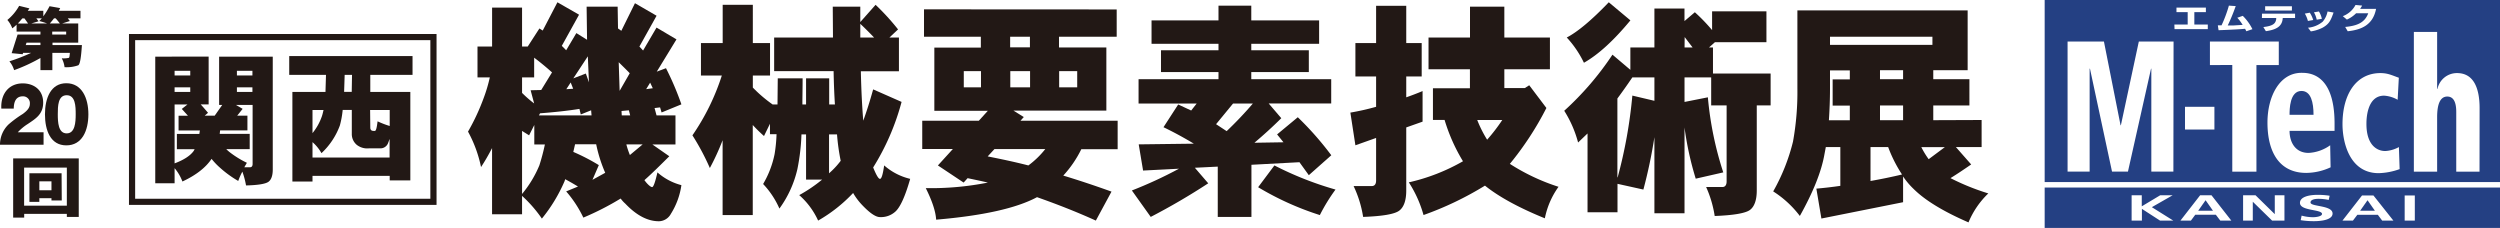
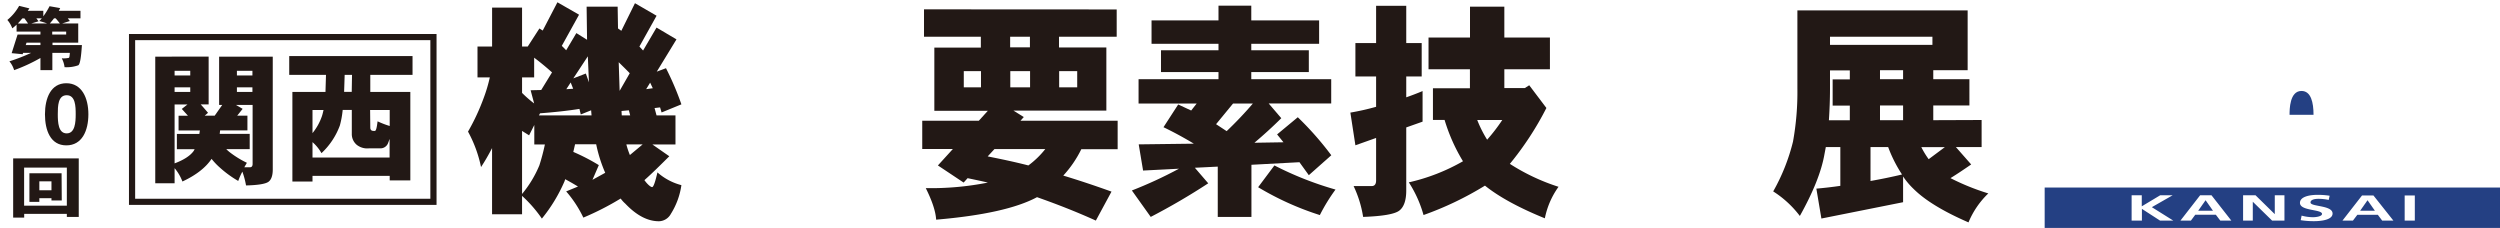
<svg xmlns="http://www.w3.org/2000/svg" viewBox="0 0 680 61.95">
  <defs>
    <style>.cls-1{fill:#221815;}.cls-2{fill:#244083;}</style>
  </defs>
  <title>kmtech_2017_rogo</title>
  <g id="レイヤー_11" data-name="レイヤー 11">
    <path class="cls-1" d="M61.57,40.56h6.35V36.41H59.76l.11-.95H67.3v-4H64.52L66,29.61l-1.82-1.07h4.53V44.59c0,.63-.28.91-.74.91H66.45l.7-1.22a25.78,25.78,0,0,1-4.42-2.69,9.65,9.65,0,0,1-1.16-1M42.23,15.41V49.85h5.26V45.74a12.37,12.37,0,0,1,2.13,3.63c3.71-1.73,6.34-3.79,7.93-6.16a18.09,18.09,0,0,0,2.25,2.37,29.29,29.29,0,0,0,5,3.64,18.43,18.43,0,0,1,1.12-2.53,21.28,21.28,0,0,1,1,3.75c3.28-.07,5.34-.43,6.11-1s1.16-1.71,1.16-3.33V15.41H59.6V28.54h.85L58.4,31.46H55.69l.89-.78c-.74-.87-1.39-1.63-2-2.29h2.17v-13Zm5.26,29v-16H51l-1.55,1.22,1.67,1.85H48.57v4h5.8l-.15.95H48.11v4.15h4.83l-.23.44Q51.32,43,47.49,44.44ZM51.75,25H47.49V23.76h4.26Zm0-4.47H47.49V19.25h4.26ZM68.66,25H64.44V23.76h4.22Zm0-4.47H64.44V19.25h4.22Z" />
    <path class="cls-1" d="M85,42.89V38.66a11.34,11.34,0,0,1,2.44,3,19.55,19.55,0,0,0,5-7.52,24.75,24.75,0,0,0,.77-4.23h2.48v6.49a3.82,3.82,0,0,0,1.35,3,4.63,4.63,0,0,0,3.33.95h3.21a2.2,2.2,0,0,0,2-1.5c.12-.28.23-.63.39-1.07v5.06H85M78.67,15.25v5.11h10L88.53,25h-9V49.37H85V47.83h21v1.23h5.61V25H100.72V20.36h11.49V15.25Zm22,14.67H106v4.35A23.93,23.93,0,0,1,102.7,33c-.2,1.74-.43,2.61-.74,2.61h-.31c-.62,0-.93-.28-.93-.91Zm-5-4.94H93.6l.15-4.62h2ZM85,36.21V29.92H88c-.15.64-.27,1.19-.43,1.66A14.94,14.94,0,0,1,85,36.21Z" />
    <path class="cls-1" d="M118.74,9.25H35.08V55.73h83.66Zm-1.68,44.81H36.76V10.92h80.3Z" />
    <path class="cls-2" d="M556.15,62H680v-11H556.15Zm97.92-8.83h2.76V60h-2.76Zm-11.6,0h3.11L651,60h-3.05l-1.18-1.58h-5.57L640,60h-2.85ZM630.38,53a20.88,20.88,0,0,1,3.28.24l-.25,1.14a13.25,13.25,0,0,0-2.79-.3c-1,0-2.16.21-2.16,1,0,1.19,6,.69,6,3,0,1.51-2.38,2.08-5.15,2.08a23.17,23.17,0,0,1-3.52-.27l.25-1.24a12,12,0,0,0,3.11.43c1,0,2.44-.27,2.44-.89,0-1.31-6-.76-6-3C625.58,53.56,628,53,630.38,53Zm-20.26.12h3.39l5.23,5.13h0V53.12h2.63V60h-3.36l-5.25-5.13h0V60h-2.64Zm-11.69,0h3.1L606.92,60h-3L602.7,58.4h-5.58L595.93,60h-2.85Zm-18.63,0h2.76v3l5-3h3.39l-5.65,3.23L591.13,60h-3.6l-4.93-3.19h0V60H579.8Z" />
    <polyline class="cls-2" points="643.99 54.49 643.95 54.49 641.96 57.32 645.97 57.32 643.99 54.49" />
    <polyline class="cls-2" points="599.94 54.49 599.9 54.49 597.91 57.32 601.93 57.32 599.94 54.49" />
    <path class="cls-2" d="M626,24.74c-3.24,0-3.24,5.07-3.24,6.49h6.52c0-3.35-.68-6.49-3.28-6.49" />
-     <path class="cls-2" d="M680,0H556.15V49.52H680ZM640.7,1.35l1.8.17a8.1,8.1,0,0,1-.56.9h4.35c-.87,4.48-4.12,5.69-7.71,6.08l-.69-1.17c2.59-.27,5.23-.81,6.27-3.73h-3.29a8.27,8.27,0,0,1-2.52,1.73l-1.11-.94A6.44,6.44,0,0,0,640.7,1.35Zm-7.61,1.77,1.64.29c-.76,2.08-1.13,3.09-3,4.13a10.27,10.27,0,0,1-3.18,1l-.77-1a7.24,7.24,0,0,0,4-1.65A5.94,5.94,0,0,0,633.09,3.12Zm-2.35,0a5.84,5.84,0,0,1,.8,2l-1.39.23a6.77,6.77,0,0,0-.76-2Zm-2.48.33a7.17,7.17,0,0,1,.93,2l-1.44.25a7.42,7.42,0,0,0-.84-2ZM616.12,1.71h7.28V2.87h-7.28Zm-.86,2h9V4.9h-3.36V5c-.17,2.19-1.72,3.07-4.58,3.48l-.69-1.12c2.91-.34,3.3-1.1,3.5-2.14,0-.07,0-.16,0-.22V4.9h-3.89Zm-11,3.18a35.34,35.34,0,0,0,2-5.36l1.86.13-.1.26a50.56,50.56,0,0,1-2.07,5l1.62,0L610,6.77a11.53,11.53,0,0,0-1.46-1.94l1.49-.52a13.12,13.12,0,0,1,2.63,3.63L611,8.5c-.19-.39-.23-.48-.34-.67-1,.09-2.09.16-2.77.19-2.22.12-3.43.16-4.44.2l-.2-1.32Zm-13.1,39.79h-6v-28h-.08l-6.28,28h-4.33l-6-28h-.09v28h-6V11.3h9.89l4.52,22.77h.09l4.88-22.77h9.45Zm.27-40h3.62V3.3H592V2.06h8V3.3h-3.14V6.68h3.66V7.92h-9.05Zm10.89,28.56h-8V29.05h8Zm11.43,11.45h-6.57v-29H601.1V11.3h18.73v6.39h-6.08ZM635,35.59H622.76c0,3.14,1.6,6,5.16,6a11,11,0,0,0,5.89-2.08l.11,6a16.07,16.07,0,0,1-6.6,1.52c-7.33,0-10.57-5.63-10.57-13.69,0-7.1,3.28-13.53,9.25-13.53,1.88,0,9,0,9,13.78ZM647,47.1c-8,0-9.84-8.52-9.84-13.33,0-8.11,3.68-13.89,10.32-13.89,2.09,0,3.21.65,5,1.26l-.32,6a8.58,8.58,0,0,0-3.68-1.12c-4.81,0-4.81,6.69-4.81,7.71,0,5.57,2.72,7.35,5.13,7.35A8.65,8.65,0,0,0,652.5,40l.2,6A18.12,18.12,0,0,1,647,47.1Zm27.43-.41h-6.33V30.42c0-3.29-1.16-4.16-2.44-4.16-2,0-2.76,2.23-2.76,5.63v14.8h-6.33v-38h6.33V24.18H663a5.38,5.38,0,0,1,5.32-4.3c4.6,0,6.13,4.25,6.13,9.52Z" />
    <path class="cls-1" d="M171.45,31.39h-2.33l-.07-1.2,2-.19.36,1.39M129.88,12.66v8.39h3.35a41.55,41.55,0,0,1-1.62,5.48,58.61,58.61,0,0,1-4.31,9.27,34.45,34.45,0,0,1,3.54,9.64c1.08-1.63,2.09-3.4,3-5.16v18H142v-5a35.15,35.15,0,0,1,5.39,6.18,43,43,0,0,0,6.16-10.15l.19-.57c1.14.63,2.27,1.26,3.47,2L154,52.06a31.23,31.23,0,0,1,4.67,7.13A75.65,75.65,0,0,0,168.82,54a8.48,8.48,0,0,0,1.25,1.38c3,3.16,6.05,4.8,9.16,4.8a3.78,3.78,0,0,0,3.24-2,19.88,19.88,0,0,0,2.87-7.82,15.85,15.85,0,0,1-6.52-3.47c-.6,2.65-1.08,4-1.44,4s-1.2-.64-2.1-1.89c2-1.77,4.26-4,6.77-6.5l-4.61-3.21h6.29V31.39h-5.15l-.54-2,1.5-.18.41,1.38,5.39-2.21a79.14,79.14,0,0,0-4.19-9.83l-2.51.94L184,10.71,178.58,7.5l-3.66,6.24-1-1.08,4.67-8.38L172.71.87,169,8.38l-.9-.64L168,1.82h-8.44l.12,9L156.77,9,154,13.67l-1.19-1.2L157.5,4,151.62.62l-4,7.69-.9-.57-3.18,4.92H142V2.07h-8.15V12.66Zm31.27,36.25,1.73-4a54.68,54.68,0,0,0-6.94-3.59l.48-2.08h5.74A38.77,38.77,0,0,0,164.62,47Zm10.18-6.74a23,23,0,0,1-.9-2.65l-.06-.25h4.44ZM160.9,31.39H146.59l.3-.57c4-.31,7.61-.7,10.72-1.2l.36,1.51L160.79,30Zm-.71-9L159.35,20l-3.41,1.32,3.95-6ZM142,52.76V35.61l1.91,1.2L145.33,34v5.3h2.88a57.11,57.11,0,0,1-1.5,5.67A30.25,30.25,0,0,1,142,52.76Zm13.9-28.62-1.86.12,1.19-1.83Zm-10.61,4A31.07,31.07,0,0,1,142,25.27V21.05h3.29V15.69c1.68,1.26,3.29,2.59,4.86,4l-2.94,4.79-2.88.07Zm23-11.22c1,1,2,1.95,3,3l-2.75,4.79ZM177.56,24l-1.8.25,1.08-1.77Z" />
-     <path class="cls-1" d="M225.52,36.56h2.15a57.81,57.81,0,0,0,1,7.18,22.35,22.35,0,0,1-3.17,3.4V36.56M190.66,11.72v8.82h5.68a61.83,61.83,0,0,1-8,16.27,65.18,65.18,0,0,1,4.74,8.89,65,65,0,0,0,3.47-7.56V58.5h8.2V34a39.89,39.89,0,0,0,3.06,3l1.62-3.34v2.84h1.79a41,41,0,0,1-.53,5.42,26.32,26.32,0,0,1-3.12,8.13A23.21,23.21,0,0,1,212,56.73,29.45,29.45,0,0,0,216.89,46,56.91,56.91,0,0,0,218,36.56h1.25V48.85h4.37a40,40,0,0,1-6.23,4.22A20.57,20.57,0,0,1,222.53,60a40.82,40.82,0,0,0,9.52-7.51,17,17,0,0,0,2.4,3.22c2.09,2.2,3.71,3.34,4.91,3.34a5.82,5.82,0,0,0,4.13-1.45c1.32-1.14,2.7-4.1,4.08-8.95a16.42,16.42,0,0,1-7.08-3.66c-.35,2.46-.71,3.66-1.13,3.66s-1-1-1.86-3.1a65.45,65.45,0,0,0,7.73-17.83l-7.73-3.41c-.89,3.22-1.8,6.06-2.69,8.52-.3-3.53-.54-8-.66-13.44h10.36V10.2h-2.58L244.27,8a63.29,63.29,0,0,0-6.11-6.69L234,6V1.82h-7.49l.06,8.38h-16v9.14h16.17q.09,4.92.36,9.08h-1.56V21.3h-6.29v7.12h-1c0-2.14.06-4.54.06-7.12h-6.76l-.07,7.12h-1.32a37.82,37.82,0,0,1-5.39-4.6V20.54h4.68V11.72h-4.68V1.31h-8.2V11.72Zm47.08-1.52H234L234,6.48C235.22,7.62,236.48,8.88,237.74,10.2Z" />
    <path class="cls-1" d="M284.33,40.53A24.07,24.07,0,0,1,279.72,45c-3.89-1-7.61-1.77-11.07-2.46l1.85-2h13.83m-33-38V10h15.46v2.95H254.14V30.13H268.7l-2.46,2.71H250.85v7.69h8.33L255.11,45l7,4.66,1.08-1.2c1.79.38,3.6.75,5.51,1.2a79.42,79.42,0,0,1-16.89,1.51c1.8,3.6,2.7,6.43,2.82,8.58,12.69-1.08,21.81-3.1,27.44-6.12,5,1.76,10.41,3.84,16,6.37l4.26-7.88q-6.83-2.46-13.12-4.36a30.24,30.24,0,0,0,4.91-7.18H304V32.84H277.57l.9-1-2.82-1.76h25.28V12.91H288.05V10h15.69V2.57Zm28.81,10.34h-5.38V10h5.38ZM293,23.76h-4.91V19.34H293Zm-12.82,0h-5.38V19.34h5.38Zm-13.35,0h-4.68V19.34h4.68Z" />
    <path class="cls-1" d="M333.65,35.67l-2.88-1.89,4.61-5.61h5.39a101.39,101.39,0,0,1-7.12,7.5M313.22,5.54v6.37h18.21v1.76H315.79V19.6h15.64v1.95H309.69v6.62h15.8L324,30.06l-3.53-1.64-4,6.18c2.88,1.39,5.64,2.9,8.26,4.48l-15,.19,1.19,7.12,9.76-.5a115.86,115.86,0,0,1-12.81,5.92L313,59a180,180,0,0,0,15.64-9.14L325,45.63l6.23-.31V59h9.16V44.82l13.06-.7L356,47.65l6.11-5.42A84.53,84.53,0,0,0,353,31.89l-5.63,4.67,1.74,2.14-7.91.13c2.46-2.08,4.91-4.29,7.31-6.68l-3.42-4h17V21.55H340.35V19.6H356V13.67H340.35V11.91H358.8V5.54H340.35v-4h-8.92v4ZM346.64,45l-4.43,5.92A79.11,79.11,0,0,0,359,58.5a49,49,0,0,1,4.26-6.94A90.54,90.54,0,0,1,346.64,45Z" />
    <path class="cls-1" d="M401.8,32.64h6.82A48.93,48.93,0,0,1,404.5,38a32.47,32.47,0,0,1-2.7-5.37M368.67,11.72V20.8h5.63v8.25a68.32,68.32,0,0,1-7,1.58l1.37,8.89,5.63-2V49.1c0,1-.42,1.51-1.19,1.51h-4.93A30.45,30.45,0,0,1,370.77,59c5.27-.19,8.56-.75,9.82-1.7s1.91-2.78,1.91-5.49V34.66l4.44-1.57V24.77c-1.5.63-3,1.2-4.44,1.7V20.8h4.2V11.72h-4.2V1.57h-8.2V11.72Zm19.89-1.52v8.64h11.26V24H389.76v8.63h3.17a48.28,48.28,0,0,0,5,11.23,53,53,0,0,1-14.73,5.74,32.33,32.33,0,0,1,4,8.89,88,88,0,0,0,16.71-8c3.72,3,9.17,6,16.29,8.89a21.92,21.92,0,0,1,3.72-8.57,56,56,0,0,1-13.24-6.24,83.68,83.68,0,0,0,9.94-15.2l-4.67-6.18-1.2.76h-5.57V18.84h12.4V10.2h-12.4V1.82h-9.34V10.2Z" />
-     <path class="cls-1" d="M439.93,48.22V26.79c1.32-1.77,2.7-3.73,4.07-5.74h6v6.37L444,26a129.33,129.33,0,0,1-4,22.25M437.59.62c-4.66,4.86-8.5,8.07-11.43,9.58a27.86,27.86,0,0,1,4.67,6.87q5.84-3.3,12.64-11.53Zm1,14.25a80.73,80.73,0,0,1-13.12,15.26,30.87,30.87,0,0,1,3.77,8.63l2.57-2.46V57.74h8.15V50L447,51.56a135.77,135.77,0,0,0,3-14.25V58h8.19V34.67a85.39,85.39,0,0,0,3.05,13.93l7.49-1.71a92,92,0,0,1-4.19-20.42l-6.35,1.26V21.05h7.25v7.62h4.2V49.35c0,1-.43,1.52-1.14,1.52h-4.43a30.59,30.59,0,0,1,2.33,7.88c5.15-.19,8.39-.76,9.58-1.64s1.86-2.65,1.86-5.3V28.67h3.77V20H465.93V12.91h-1.08l1.62-1.44h14V3.08H465.69V8.19A48.7,48.7,0,0,0,461,3.33l-2.82,2.4V2.32H450V12.91h-6.54V19Zm19.64-4.79,2.16,2.83H458.2Z" />
    <path class="cls-1" d="M497.76,10h27.86v2.21H497.76Zm0,9.15h5.39v2.45h-4.67v7.12h4.67v4h-5.69c.18-2.77.3-5.66.3-8.63Zm19.88,13.54h-6.28v-4h6.28Zm8.21,0v-4h9.83V21.55h-9.83V19.1h9.35V2.83H488.89V24a75.66,75.66,0,0,1-1.19,14.5,53.12,53.12,0,0,1-5.39,13.56,27.78,27.78,0,0,1,7.25,6.68c3.59-6.43,5.86-12,6.7-16.83l.36-1.9h3.95V50.55c-2.16.32-4.37.57-6.52.76l1.37,8.13L517.64,55V48a20.27,20.27,0,0,0,2.88,3.41q4.68,4.64,14.91,9.08a23.19,23.19,0,0,1,5.39-7.88,63.54,63.54,0,0,1-10.29-4.16c1.86-1.14,3.71-2.4,5.63-3.72L532,40h7V32.64ZM524.6,43.3a22.6,22.6,0,0,1-2-3.28H529Zm-7.25,4.16c-2.87.69-5.69,1.26-8.57,1.77V40h4.8A36.81,36.81,0,0,0,517.35,47.46Zm.29-25.91h-6.28V19.1h6.28Z" />
    <path class="cls-1" d="M14.21,8.59H18V9.4h-3.8Zm-9-7A13.35,13.35,0,0,1,2,5.43,7.11,7.11,0,0,1,3.34,7.71a12.08,12.08,0,0,0,1.17-1V8.59H11V9.4H4.78L3.17,14.46l3,.29.11-.37H8.47a49.55,49.55,0,0,1-5.91,2.3,6.77,6.77,0,0,1,1.28,2.4A44.73,44.73,0,0,0,11,15.77v3.31h3.24v-4.7H19c-.05.83-.13,1.28-.26,1.35a6.55,6.55,0,0,1-1.94.13,6.88,6.88,0,0,1,.76,2.41,9.34,9.34,0,0,0,3.72-.51c.48-.26.78-2.08,1-5.51h-8V11.6h7V6.39H16.88L19,5.72c-.18-.23-.37-.47-.56-.74h3.45V2.93H16l.37-.73-2.89-.51a19.43,19.43,0,0,1-1.7,2.75V2.93H7.56L8,2.28ZM11,12.25H7l.22-.65H11ZM4.84,6.39C5.23,6,5.64,5.51,6.08,5h.56q.47.63,1,1.41Zm3.65,0,2-.6c-.2-.26-.39-.54-.61-.81h1.5a7.28,7.28,0,0,1-.72.74,18.87,18.87,0,0,1,2.17.67Zm5.06,0c.39-.45.78-.92,1.15-1.41h.44c.37.42.76.89,1.15,1.41Z" />
    <path class="cls-1" d="M18.18,55.94H6.56V45.58H18.18Zm3.24-12.86H3.58v16.1h3v-1H18.18V59h3.24Zm-4.67,4.05H8v7.78H10.7v-1H14v.61h2.8ZM14,51.75H10.7V49.32H14Z" />
-     <path class="cls-1" d="M0,39.33a7.61,7.61,0,0,1,2.32-5.48A29.34,29.34,0,0,1,6.19,31c1.13-.83,1.93-1.63,1.93-2.74a1.85,1.85,0,0,0-1.91-2.06c-1.91,0-2.45,1.54-2.47,3.34H.36c-.21-4.1,2.13-6.86,5.83-6.86,2.93,0,5.55,1.7,5.55,5.22,0,3.17-2,4.35-4.21,5.84a13.19,13.19,0,0,0-2.68,2.23h7v3.4H0" />
    <path class="cls-1" d="M12.23,31.08c0-4.4,1.6-8.44,5.81-8.44s6,4,6,8.44-1.7,8.46-6,8.46-5.81-4.06-5.81-8.46m8.36,0c0-2.15-.06-5.18-2.45-5.18s-2.42,3-2.42,5.18.13,5.2,2.42,5.2S20.59,33.23,20.59,31.08Z" />
  </g>
</svg>